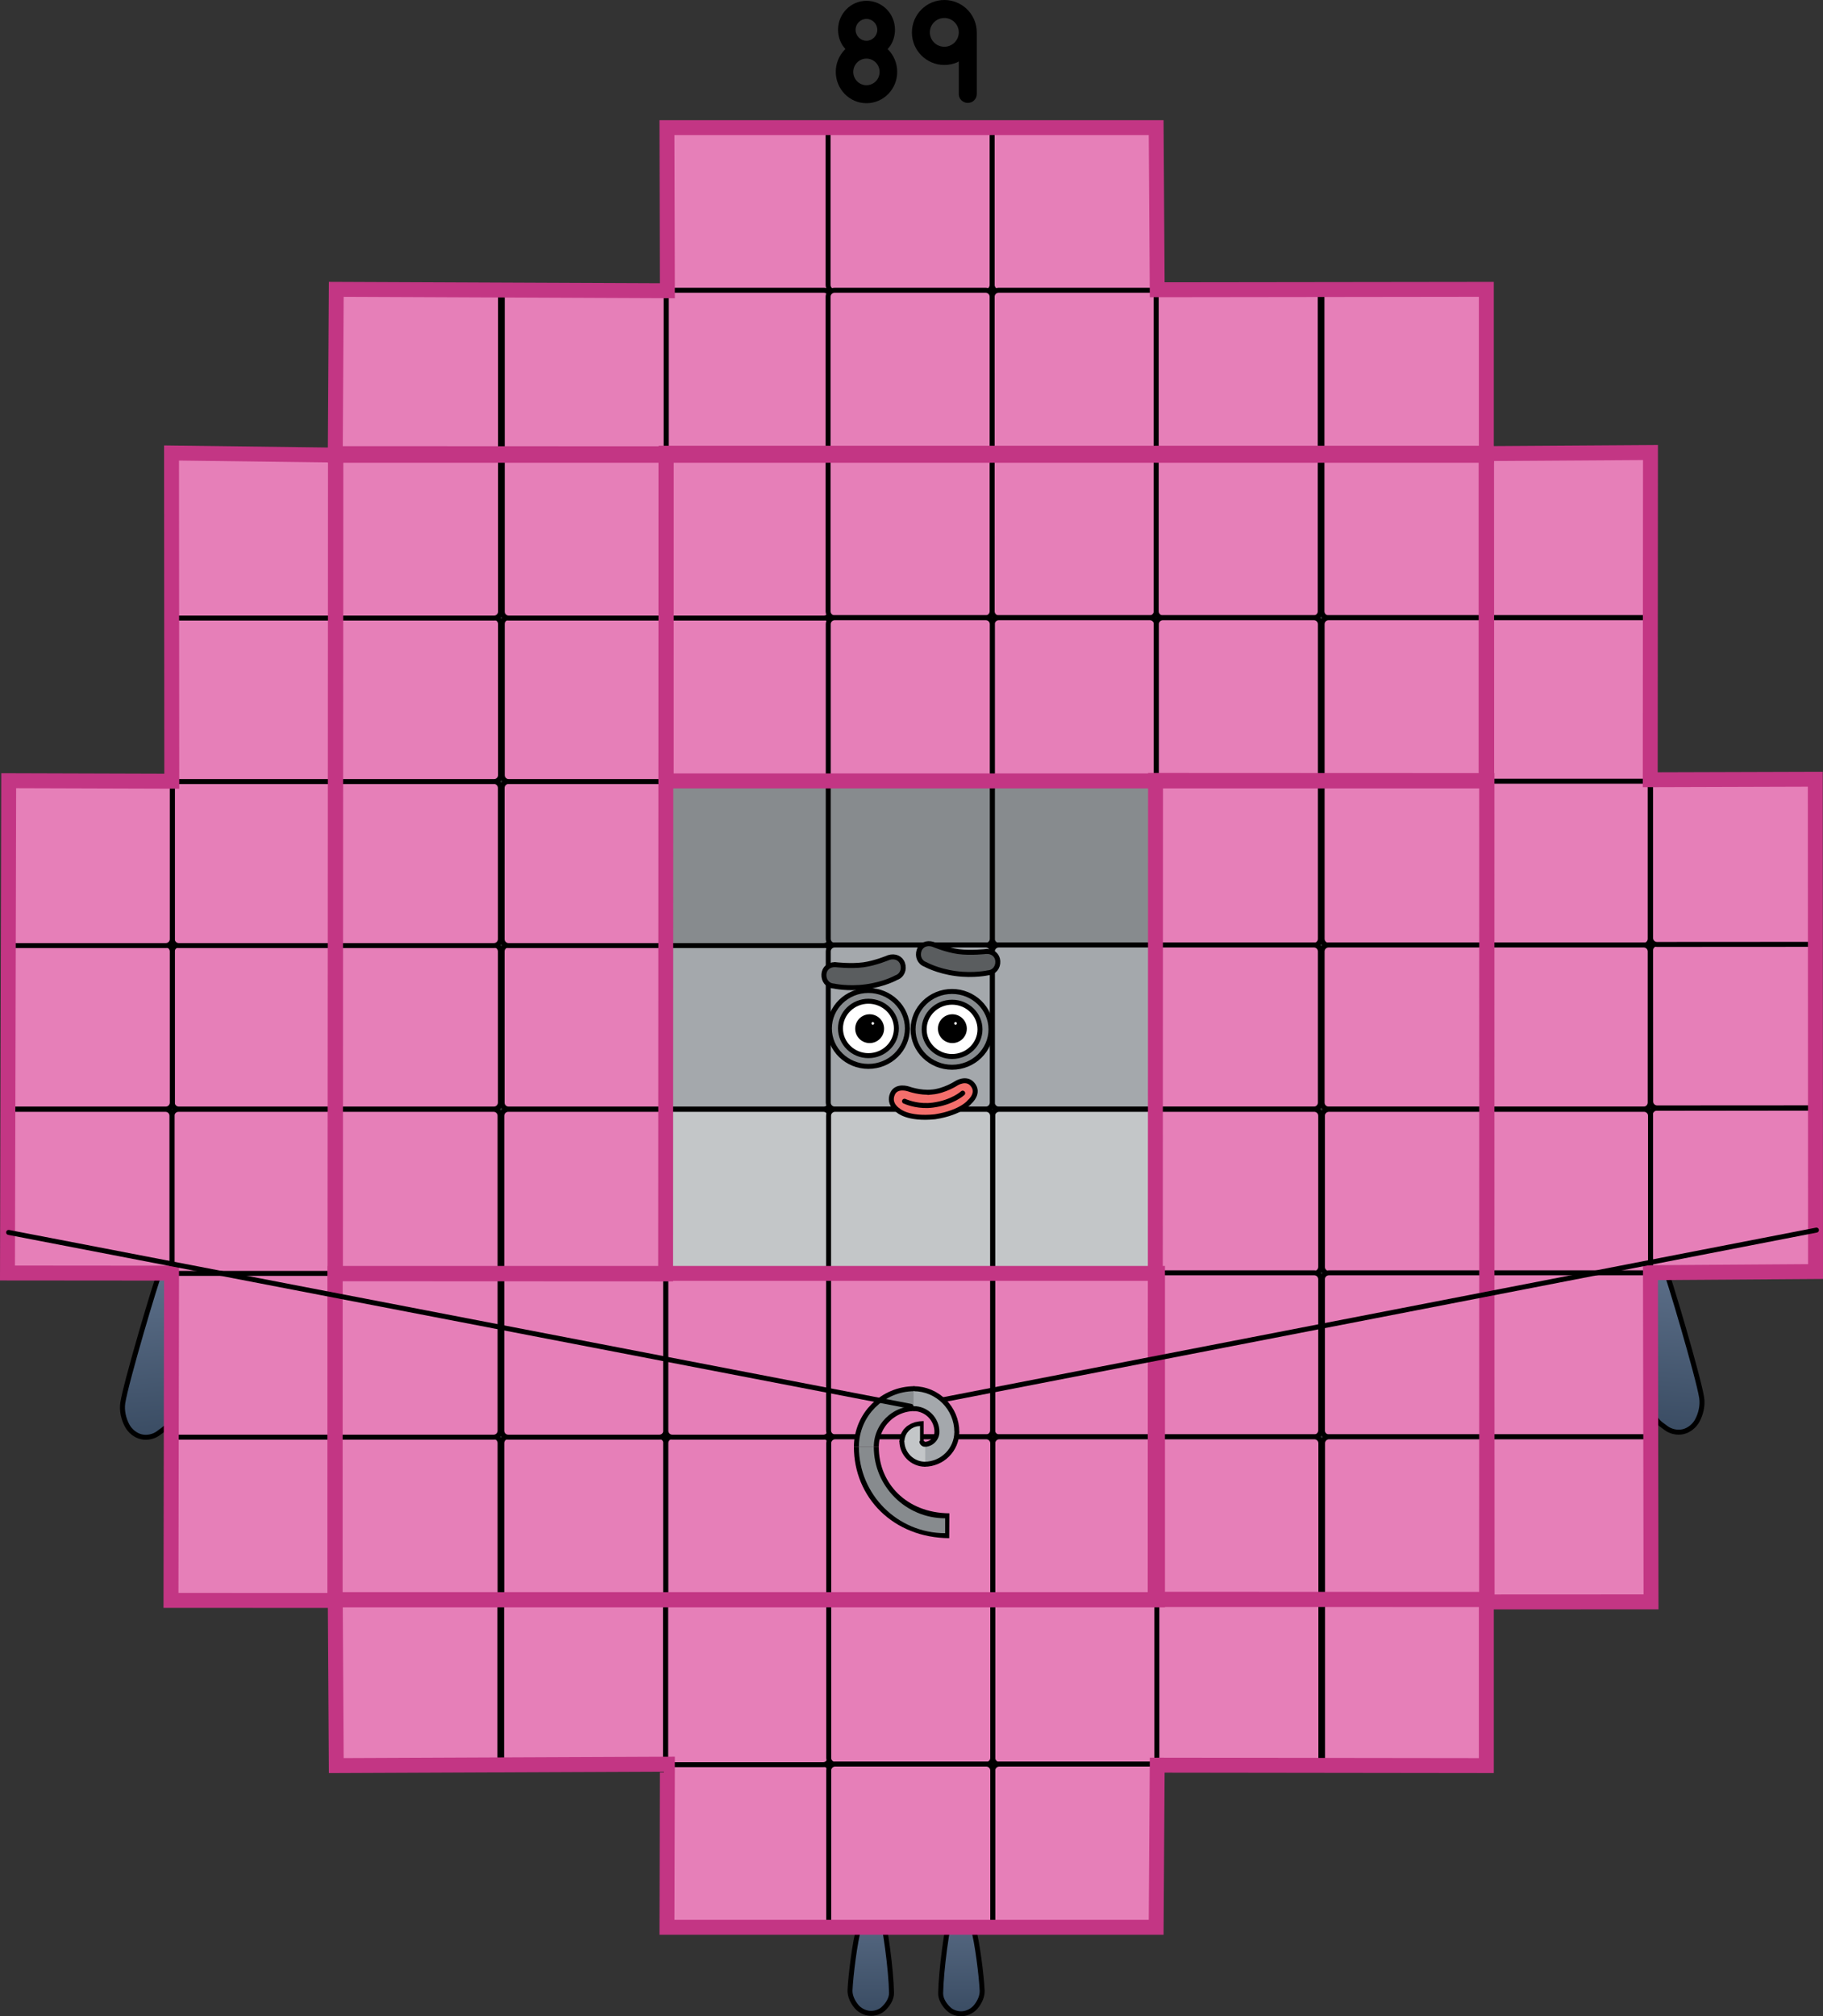
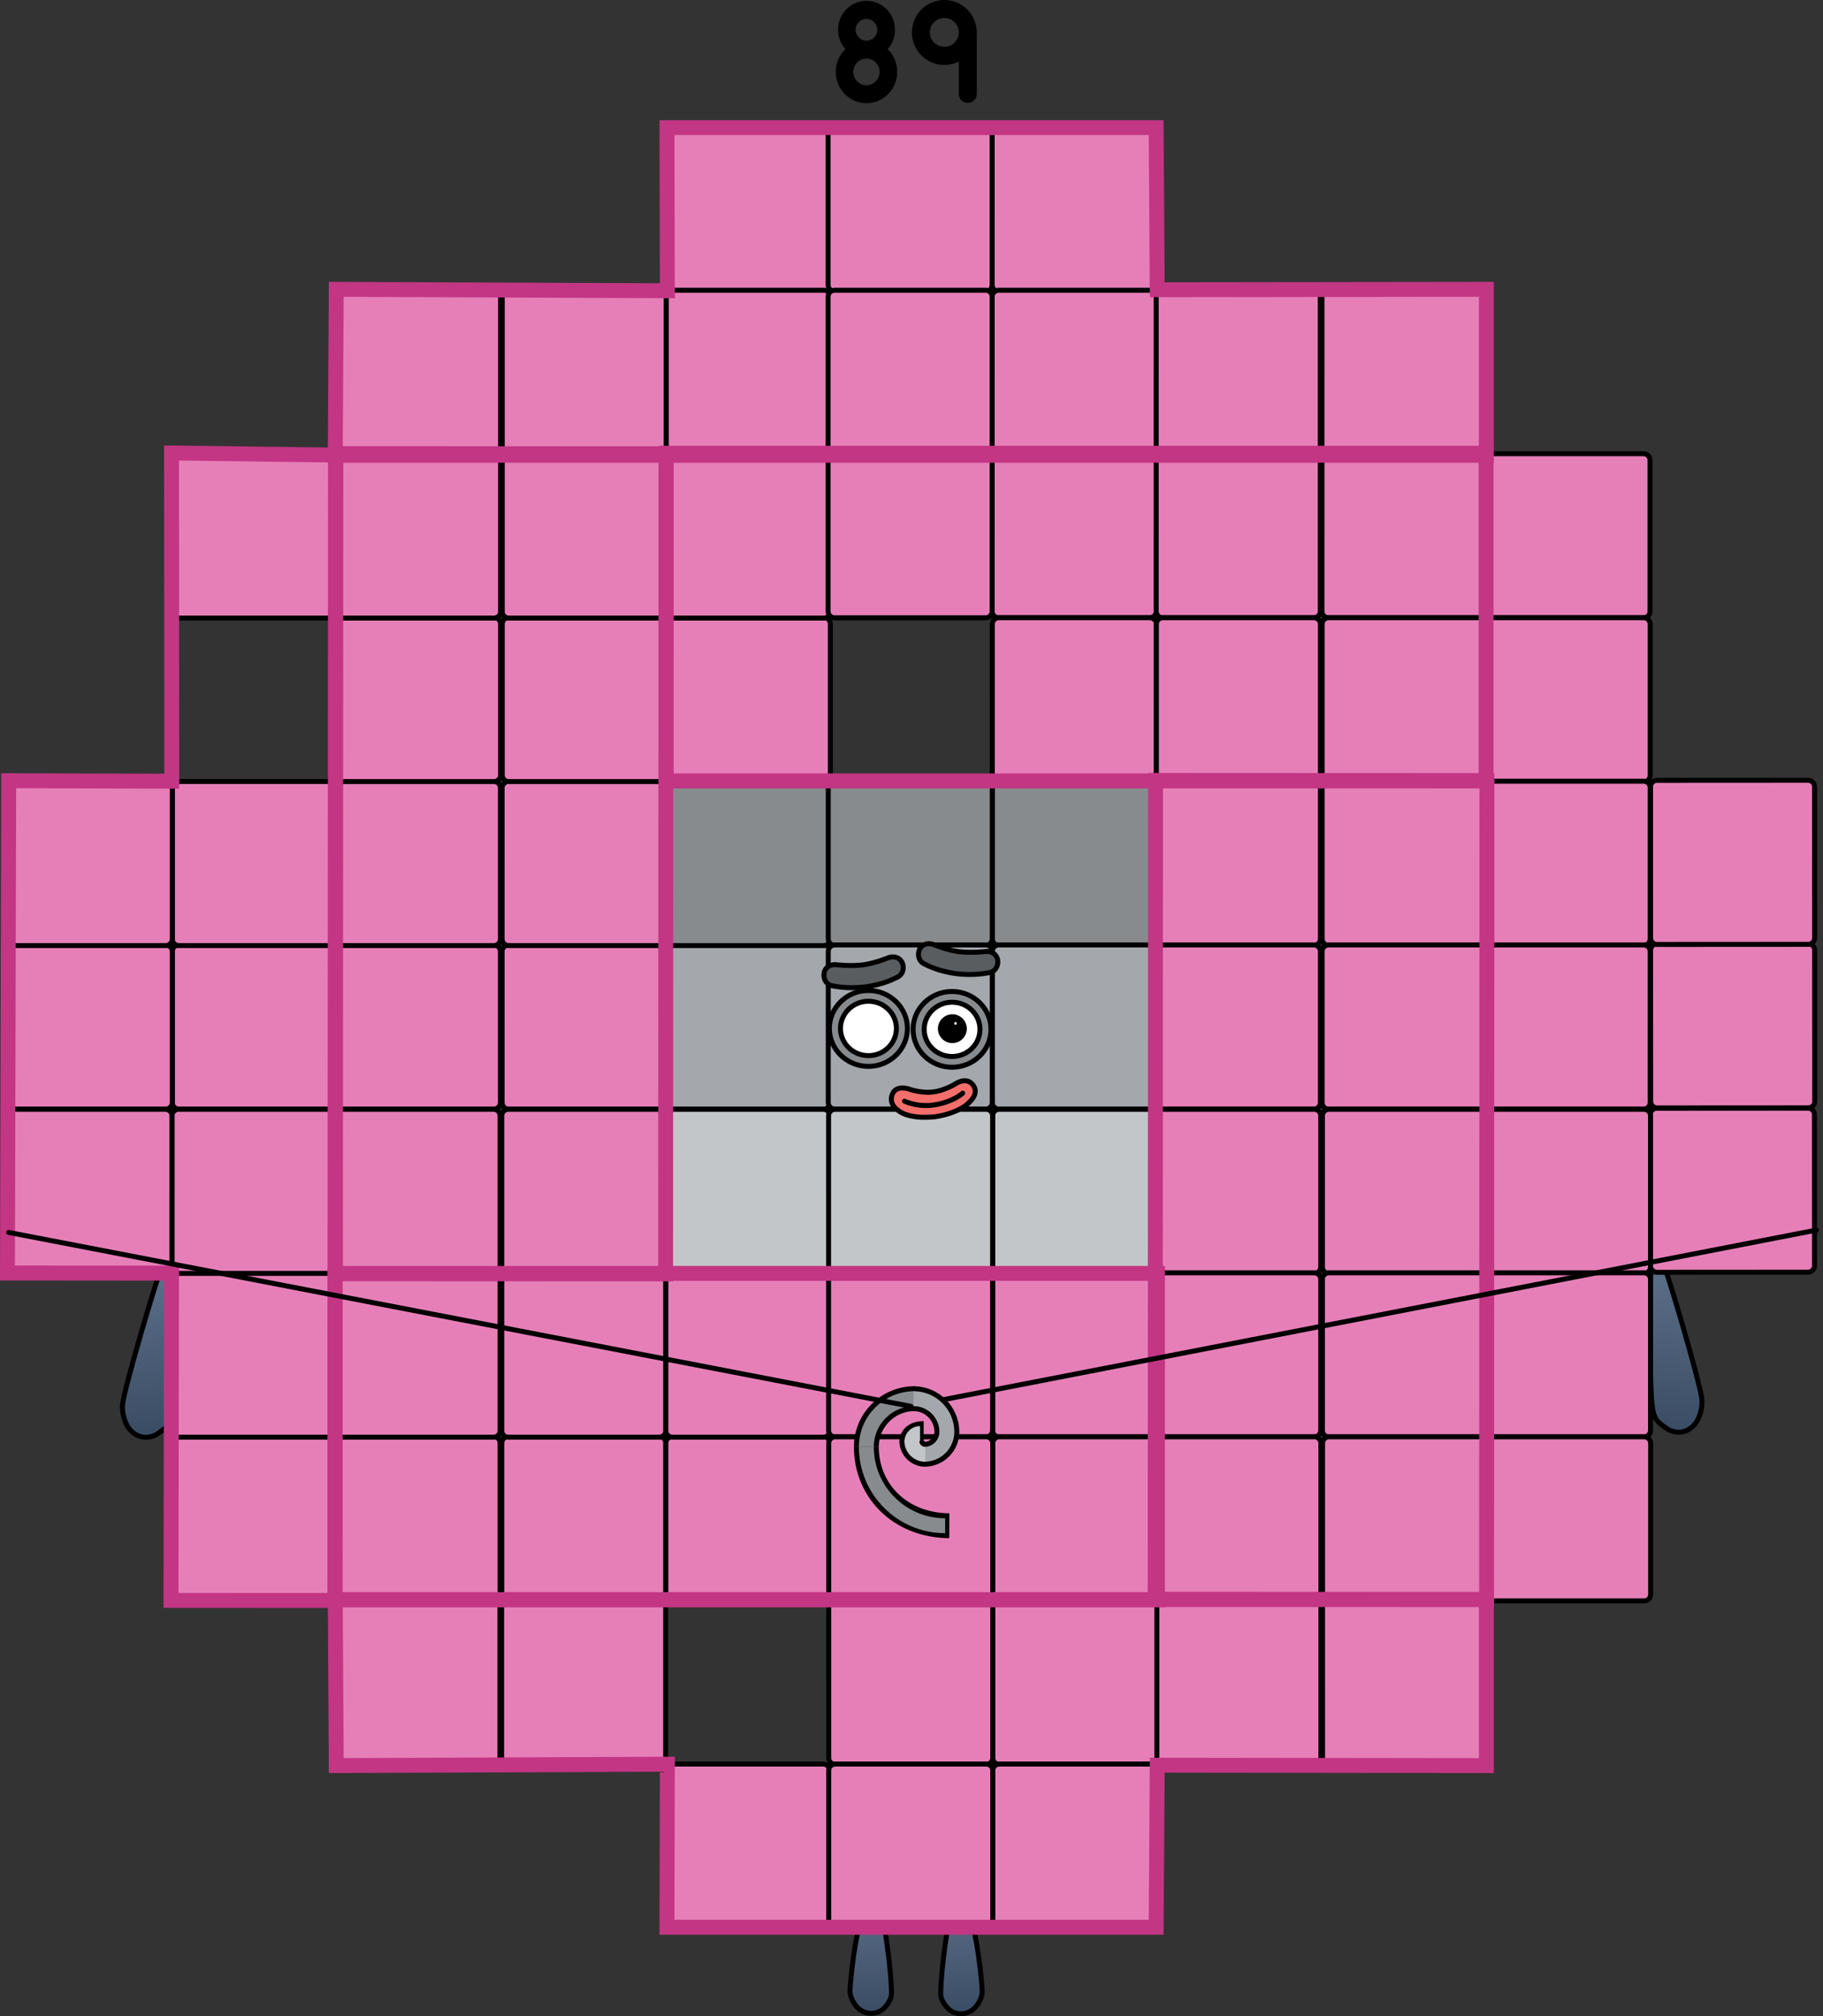
<svg xmlns="http://www.w3.org/2000/svg" version="1.1" width="366.679" height="405.441" viewBox="0,0,366.679,405.441">
  <rect x="0" y="0" width="366.679" height="405.441" fill="#333333" stroke="none" />
  <defs>
    <linearGradient x1="231.808" y1="358.362" x2="231.808" y2="382.151" gradientUnits="userSpaceOnUse" id="color-1">
      <stop offset="0" stop-color="#5d708a" />
      <stop offset="1" stop-color="#3a4c63" />
    </linearGradient>
    <linearGradient x1="250.041" y1="358.445" x2="250.041" y2="382.234" gradientUnits="userSpaceOnUse" id="color-2">
      <stop offset="0" stop-color="#5d708a" />
      <stop offset="1" stop-color="#3a4c63" />
    </linearGradient>
    <linearGradient x1="395.134" y1="231.526" x2="392.288" y2="265.122" gradientUnits="userSpaceOnUse" id="color-3">
      <stop offset="0" stop-color="#5d708a" />
      <stop offset="1" stop-color="#3a4c63" />
    </linearGradient>
    <linearGradient x1="85.162" y1="232.553" x2="88.007" y2="266.149" gradientUnits="userSpaceOnUse" id="color-4">
      <stop offset="0" stop-color="#5d708a" />
      <stop offset="1" stop-color="#3a4c63" />
    </linearGradient>
  </defs>
  <g transform="translate(-56.661,22.72)">
    <g data-paper-data="{&quot;isPaintingLayer&quot;:true}" stroke-linejoin="miter" stroke-miterlimit="10" stroke-dasharray="" stroke-dashoffset="0" style="mix-blend-mode: normal">
      <path d="M231.961,358.511c0.912,-0.557 1.314,0.553 1.615,1.719c1.206,4.667 2.31,13.14 2.407,17.776c0.023,1.228 -0.758,2.42 -1.697,3.272c-0.631,0.571 -1.688,0.95 -2.725,0.859c-1.037,-0.091 -2.013,-0.654 -2.589,-1.323c-0.8,-0.931 -1.368,-2.147 -1.34,-3.279c0.141,-3.045 0.976,-9.838 1.851,-12.817c0.573,-1.954 1.674,-5.717 2.477,-6.208z" data-paper-data="{&quot;origRot&quot;:0,&quot;index&quot;:null}" fill="url(#color-1)" fill-rule="nonzero" stroke="#000000" stroke-width="1" stroke-linecap="butt" />
      <path d="M249.888,358.593c0.804,0.491 1.904,4.254 2.477,6.208c0.874,2.978 1.71,9.772 1.851,12.817c0.029,1.131 -0.54,2.348 -1.34,3.279c-0.576,0.669 -1.552,1.232 -2.589,1.323c-1.037,0.091 -2.094,-0.288 -2.725,-0.859c-0.939,-0.852 -1.72,-2.044 -1.697,-3.272c0.098,-4.636 1.201,-13.11 2.407,-17.776c0.301,-1.167 0.704,-2.276 1.615,-1.719z" data-paper-data="{&quot;origRot&quot;:0,&quot;index&quot;:null}" fill="url(#color-2)" fill-rule="nonzero" stroke="#000000" stroke-width="1" stroke-linecap="butt" />
      <path d="M398.939,258.374c0.232,1.519 -0.156,3.253 -0.92,4.631c-0.55,0.99 -1.602,1.899 -2.826,2.178c-1.224,0.279 -2.569,-0.073 -3.445,-0.749c-1.304,-1.009 -2.337,-1.347 -2.718,-4.163c-0.674,-4.977 -0.338,-19.661 -0.351,-26.154c0.076,-2.824 1.961,-3.897 2.753,-2.125c0.792,1.772 6.857,22.187 7.507,26.383z" data-paper-data="{&quot;index&quot;:null}" fill="url(#color-3)" fill-rule="nonzero" stroke="#000000" stroke-width="1" stroke-linecap="butt" />
      <path d="M81.357,259.401c0.65,-4.196 6.715,-24.611 7.507,-26.383c0.792,-1.772 2.678,-0.699 2.753,2.125c-0.013,6.494 0.324,21.178 -0.351,26.154c-0.382,2.816 -1.414,3.154 -2.718,4.163c-0.876,0.676 -2.221,1.028 -3.445,0.749c-1.224,-0.279 -2.276,-1.187 -2.826,-2.178c-0.765,-1.378 -1.153,-3.112 -0.92,-4.631z" data-paper-data="{&quot;index&quot;:null}" fill="url(#color-4)" fill-rule="nonzero" stroke="#000000" stroke-width="1" stroke-linecap="butt" />
      <path d="M388.619,201.427c-0,-0.716 0.58,-1.297 1.296,-1.297l30.4,-0.018c0.716,-0 1.297,0.58 1.297,1.296l0.018,30.4c0,0.344 -0.136,0.674 -0.379,0.917c-0.243,0.243 -0.573,0.38 -0.916,0.38l-30.4,0.018c-0.716,0 -1.297,-0.58 -1.297,-1.296v0z" data-paper-data="{&quot;index&quot;:null}" fill="#e67fb8" fill-rule="evenodd" stroke="#000000" stroke-width="1" stroke-linecap="square" />
      <path d="M388.663,168.38c-0,-0.716 0.58,-1.297 1.296,-1.297l30.4,-0.018c0.716,-0 1.297,0.58 1.297,1.296l0.018,30.4c0,0.344 -0.136,0.674 -0.379,0.917c-0.243,0.243 -0.573,0.38 -0.916,0.38l-30.4,0.018c-0.716,0 -1.297,-0.58 -1.297,-1.296v0z" data-paper-data="{&quot;index&quot;:null}" fill="#e67fb8" fill-rule="evenodd" stroke="#000000" stroke-width="1" stroke-linecap="square" />
      <path d="M388.644,135.503c-0,-0.716 0.58,-1.297 1.296,-1.297l30.4,-0.018c0.716,-0 1.297,0.58 1.297,1.296l0.018,30.4c0,0.344 -0.136,0.674 -0.379,0.917c-0.243,0.243 -0.573,0.38 -0.916,0.38l-30.4,0.018c-0.716,0 -1.297,-0.58 -1.297,-1.296v0z" data-paper-data="{&quot;index&quot;:null}" fill="#e67fb8" fill-rule="evenodd" stroke="#000000" stroke-width="1" stroke-linecap="square" />
      <path d="M190.684,4.191c0,-0.716 0.58,-1.296 1.296,-1.296h30.4c0.716,0 1.296,0.58 1.296,1.296v30.4c0,0.344 -0.137,0.674 -0.38,0.917c-0.243,0.243 -0.573,0.38 -0.917,0.38h-30.4c-0.716,0 -1.296,-0.58 -1.296,-1.296v0z" data-paper-data="{&quot;origPos&quot;:null,&quot;index&quot;:null}" fill="#e67fb8" fill-rule="evenodd" stroke="#000000" stroke-width="1" stroke-linecap="square" />
      <path d="M256.225,4.191v0c0,-0.716 0.58,-1.296 1.296,-1.296h30.4c0.344,0 0.674,0.137 0.917,0.38c0.243,0.243 0.38,0.573 0.38,0.917v30.4c0,0.716 -0.58,1.296 -1.296,1.296h-30.4c-0.716,0 -1.296,-0.58 -1.296,-1.296z" data-paper-data="{&quot;origPos&quot;:null,&quot;index&quot;:null}" fill="#e67fb8" fill-rule="evenodd" stroke="#000000" stroke-width="1" stroke-linecap="square" />
      <path d="M223.225,4.191v0c0,-0.716 0.58,-1.296 1.296,-1.296h30.4c0.344,0 0.674,0.137 0.917,0.38c0.243,0.243 0.38,0.573 0.38,0.917v30.4c0,0.716 -0.58,1.296 -1.296,1.296h-30.4c-0.716,0 -1.296,-0.58 -1.296,-1.296z" data-paper-data="{&quot;origPos&quot;:null,&quot;index&quot;:null}" fill="#e67fb8" fill-rule="evenodd" stroke="#000000" stroke-width="1" stroke-linecap="square" />
      <path d="M91.256,267.461c0,-0.716 0.58,-1.296 1.296,-1.296h30.4c0.716,0 1.296,0.58 1.296,1.296v30.4c0,0.344 -0.137,0.674 -0.38,0.917c-0.243,0.243 -0.573,0.38 -0.917,0.38h-30.4c-0.716,0 -1.296,-0.58 -1.296,-1.296v0z" data-paper-data="{&quot;origPos&quot;:null,&quot;index&quot;:null}" fill="#e67fb8" fill-rule="evenodd" stroke="#000000" stroke-width="1" stroke-linecap="square" />
      <path d="M91.256,234.584c0,-0.716 0.58,-1.296 1.296,-1.296h30.4c0.716,0 1.296,0.58 1.296,1.296v30.4c0,0.344 -0.137,0.674 -0.38,0.917c-0.243,0.243 -0.573,0.38 -0.917,0.38h-30.4c-0.716,0 -1.296,-0.58 -1.296,-1.296v0z" data-paper-data="{&quot;origPos&quot;:null,&quot;index&quot;:null}" fill="#e67fb8" fill-rule="evenodd" stroke="#000000" stroke-width="1" stroke-linecap="square" />
      <path d="M91.256,201.652c0,-0.716 0.58,-1.296 1.296,-1.296h30.4c0.716,0 1.296,0.58 1.296,1.296v30.4c0,0.344 -0.137,0.674 -0.38,0.917c-0.243,0.243 -0.573,0.38 -0.917,0.38h-30.4c-0.716,0 -1.296,-0.58 -1.296,-1.296v0z" data-paper-data="{&quot;origPos&quot;:null,&quot;index&quot;:null}" fill="#e67fb8" fill-rule="evenodd" stroke="#000000" stroke-width="1" stroke-linecap="square" />
      <path d="M91.32,168.605c0,-0.716 0.58,-1.296 1.296,-1.296h30.4c0.716,0 1.296,0.58 1.296,1.296v30.4c0,0.344 -0.137,0.674 -0.38,0.917c-0.243,0.243 -0.573,0.38 -0.917,0.38h-30.4c-0.716,0 -1.296,-0.58 -1.296,-1.296v0z" data-paper-data="{&quot;origPos&quot;:null,&quot;index&quot;:null}" fill="#e67fb8" fill-rule="evenodd" stroke="#000000" stroke-width="1" stroke-linecap="square" />
      <path d="M91.32,135.728c0,-0.716 0.58,-1.296 1.296,-1.296h30.4c0.716,0 1.296,0.58 1.296,1.296v30.4c0,0.344 -0.137,0.674 -0.38,0.917c-0.243,0.243 -0.573,0.38 -0.917,0.38h-30.4c-0.716,0 -1.296,-0.58 -1.296,-1.296v0z" data-paper-data="{&quot;origPos&quot;:null,&quot;index&quot;:null}" fill="#e67fb8" fill-rule="evenodd" stroke="#000000" stroke-width="1" stroke-linecap="square" />
-       <path d="M91.35,102.75c0,-0.716 0.58,-1.296 1.296,-1.296h30.4c0.716,0 1.296,0.58 1.296,1.296v30.4c0,0.344 -0.137,0.674 -0.38,0.917c-0.243,0.243 -0.573,0.38 -0.917,0.38h-30.4c-0.716,0 -1.296,-0.58 -1.296,-1.296v0z" data-paper-data="{&quot;origPos&quot;:null,&quot;index&quot;:null}" fill="#e67fb8" fill-rule="evenodd" stroke="#000000" stroke-width="1" stroke-linecap="square" />
      <path d="M91.35,69.873c0,-0.716 0.58,-1.296 1.296,-1.296h30.4c0.716,0 1.296,0.58 1.296,1.296v30.4c0,0.344 -0.137,0.674 -0.38,0.917c-0.243,0.243 -0.573,0.38 -0.917,0.38h-30.4c-0.716,0 -1.296,-0.58 -1.296,-1.296v0z" data-paper-data="{&quot;origPos&quot;:null,&quot;index&quot;:null}" fill="#e67fb8" fill-rule="evenodd" stroke="#000000" stroke-width="1" stroke-linecap="square" />
      <path d="M58.256,201.652c0,-0.716 0.58,-1.296 1.296,-1.296h30.4c0.716,0 1.296,0.58 1.296,1.296v30.4c0,0.344 -0.137,0.674 -0.38,0.917c-0.243,0.243 -0.573,0.38 -0.917,0.38h-30.4c-0.716,0 -1.296,-0.58 -1.296,-1.296v0z" data-paper-data="{&quot;origPos&quot;:null,&quot;index&quot;:null}" fill="#e67fb8" fill-rule="evenodd" stroke="#000000" stroke-width="1" stroke-linecap="square" />
      <path d="M58.32,168.605c0,-0.716 0.58,-1.296 1.296,-1.296h30.4c0.716,0 1.296,0.58 1.296,1.296v30.4c0,0.344 -0.137,0.674 -0.38,0.917c-0.243,0.243 -0.573,0.38 -0.917,0.38h-30.4c-0.716,0 -1.296,-0.58 -1.296,-1.296v0z" data-paper-data="{&quot;origPos&quot;:null,&quot;index&quot;:null}" fill="#e67fb8" fill-rule="evenodd" stroke="#000000" stroke-width="1" stroke-linecap="square" />
      <path d="M58.32,135.728c0,-0.716 0.58,-1.296 1.296,-1.296h30.4c0.716,0 1.296,0.58 1.296,1.296v30.4c0,0.344 -0.137,0.674 -0.38,0.917c-0.243,0.243 -0.573,0.38 -0.917,0.38h-30.4c-0.716,0 -1.296,-0.58 -1.296,-1.296v0z" data-paper-data="{&quot;origPos&quot;:null,&quot;index&quot;:null}" fill="#e67fb8" fill-rule="evenodd" stroke="#000000" stroke-width="1" stroke-linecap="square" />
      <path d="M124.225,300.439c0,-0.716 0.58,-1.296 1.296,-1.296h30.4c0.716,0 1.296,0.58 1.296,1.296v30.4c0,0.344 -0.137,0.674 -0.38,0.917c-0.243,0.243 -0.573,0.38 -0.917,0.38h-30.4c-0.716,0 -1.296,-0.58 -1.296,-1.296v0z" data-paper-data="{&quot;origPos&quot;:null,&quot;index&quot;:null}" fill="#e67fb8" fill-rule="evenodd" stroke="#000000" stroke-width="1" stroke-linecap="square" />
      <path d="M124.256,267.461c0,-0.716 0.58,-1.296 1.296,-1.296h30.4c0.716,0 1.296,0.58 1.296,1.296v30.4c0,0.344 -0.137,0.674 -0.38,0.917c-0.243,0.243 -0.573,0.38 -0.917,0.38h-30.4c-0.716,0 -1.296,-0.58 -1.296,-1.296v0z" data-paper-data="{&quot;origPos&quot;:null,&quot;index&quot;:null}" fill="#e67fb8" fill-rule="evenodd" stroke="#000000" stroke-width="1" stroke-linecap="square" />
      <path d="M124.256,234.584c0,-0.716 0.58,-1.296 1.296,-1.296h30.4c0.716,0 1.296,0.58 1.296,1.296v30.4c0,0.344 -0.137,0.674 -0.38,0.917c-0.243,0.243 -0.573,0.38 -0.917,0.38h-30.4c-0.716,0 -1.296,-0.58 -1.296,-1.296v0z" data-paper-data="{&quot;origPos&quot;:null,&quot;index&quot;:null}" fill="#e67fb8" fill-rule="evenodd" stroke="#000000" stroke-width="1" stroke-linecap="square" />
      <path d="M124.256,201.652c0,-0.716 0.58,-1.296 1.296,-1.296h30.4c0.716,0 1.296,0.58 1.296,1.296v30.4c0,0.344 -0.137,0.674 -0.38,0.917c-0.243,0.243 -0.573,0.38 -0.917,0.38h-30.4c-0.716,0 -1.296,-0.58 -1.296,-1.296v0z" data-paper-data="{&quot;origPos&quot;:null,&quot;index&quot;:null}" fill="#e67fb8" fill-rule="evenodd" stroke="#000000" stroke-width="1" stroke-linecap="square" />
      <path d="M124.32,168.605c0,-0.716 0.58,-1.296 1.296,-1.296h30.4c0.716,0 1.296,0.58 1.296,1.296v30.4c0,0.344 -0.137,0.674 -0.38,0.917c-0.243,0.243 -0.573,0.38 -0.917,0.38h-30.4c-0.716,0 -1.296,-0.58 -1.296,-1.296v0z" data-paper-data="{&quot;origPos&quot;:null,&quot;index&quot;:null}" fill="#e67fb8" fill-rule="evenodd" stroke="#000000" stroke-width="1" stroke-linecap="square" />
      <path d="M124.32,135.728c0,-0.716 0.58,-1.296 1.296,-1.296h30.4c0.716,0 1.296,0.58 1.296,1.296v30.4c0,0.344 -0.137,0.674 -0.38,0.917c-0.243,0.243 -0.573,0.38 -0.917,0.38h-30.4c-0.716,0 -1.296,-0.58 -1.296,-1.296v0z" data-paper-data="{&quot;origPos&quot;:null,&quot;index&quot;:null}" fill="#e67fb8" fill-rule="evenodd" stroke="#000000" stroke-width="1" stroke-linecap="square" />
      <path d="M124.35,102.75c0,-0.716 0.58,-1.296 1.296,-1.296h30.4c0.716,0 1.296,0.58 1.296,1.296v30.4c0,0.344 -0.137,0.674 -0.38,0.917c-0.243,0.243 -0.573,0.38 -0.917,0.38h-30.4c-0.716,0 -1.296,-0.58 -1.296,-1.296v0z" data-paper-data="{&quot;origPos&quot;:null,&quot;index&quot;:null}" fill="#e67fb8" fill-rule="evenodd" stroke="#000000" stroke-width="1" stroke-linecap="square" />
      <path d="M124.35,69.873c0,-0.716 0.58,-1.296 1.296,-1.296h30.4c0.716,0 1.296,0.58 1.296,1.296v30.4c0,0.344 -0.137,0.674 -0.38,0.917c-0.243,0.243 -0.573,0.38 -0.917,0.38h-30.4c-0.716,0 -1.296,-0.58 -1.296,-1.296v0z" data-paper-data="{&quot;origPos&quot;:null,&quot;index&quot;:null}" fill="#e67fb8" fill-rule="evenodd" stroke="#000000" stroke-width="1" stroke-linecap="square" />
      <path d="M124.35,36.941c0,-0.716 0.58,-1.296 1.296,-1.296h30.4c0.716,0 1.296,0.58 1.296,1.296v30.4c0,0.344 -0.137,0.674 -0.38,0.917c-0.243,0.243 -0.573,0.38 -0.917,0.38h-30.4c-0.716,0 -1.296,-0.58 -1.296,-1.296v0z" data-paper-data="{&quot;origPos&quot;:null,&quot;index&quot;:null}" fill="#e67fb8" fill-rule="evenodd" stroke="#000000" stroke-width="1" stroke-linecap="square" />
      <path d="M157.559,300.439c0,-0.716 0.58,-1.296 1.296,-1.296h30.4c0.716,0 1.296,0.58 1.296,1.296v30.4c0,0.344 -0.137,0.674 -0.38,0.917c-0.243,0.243 -0.573,0.38 -0.917,0.38h-30.4c-0.716,0 -1.296,-0.58 -1.296,-1.296v0z" data-paper-data="{&quot;origPos&quot;:null,&quot;index&quot;:null}" fill="#e67fb8" fill-rule="evenodd" stroke="#000000" stroke-width="1" stroke-linecap="square" />
      <path d="M157.589,267.461c0,-0.716 0.58,-1.296 1.296,-1.296h30.4c0.716,0 1.296,0.58 1.296,1.296v30.4c0,0.344 -0.137,0.674 -0.38,0.917c-0.243,0.243 -0.573,0.38 -0.917,0.38h-30.4c-0.716,0 -1.296,-0.58 -1.296,-1.296v0z" data-paper-data="{&quot;origPos&quot;:null,&quot;index&quot;:null}" fill="#e67fb8" fill-rule="evenodd" stroke="#000000" stroke-width="1" stroke-linecap="square" />
      <path d="M157.589,234.584c0,-0.716 0.58,-1.296 1.296,-1.296h30.4c0.716,0 1.296,0.58 1.296,1.296v30.4c0,0.344 -0.137,0.674 -0.38,0.917c-0.243,0.243 -0.573,0.38 -0.917,0.38h-30.4c-0.716,0 -1.296,-0.58 -1.296,-1.296v0z" data-paper-data="{&quot;origPos&quot;:null,&quot;index&quot;:null}" fill="#e67fb8" fill-rule="evenodd" stroke="#000000" stroke-width="1" stroke-linecap="square" />
      <path d="M157.589,201.652c0,-0.716 0.58,-1.296 1.296,-1.296h30.4c0.716,0 1.296,0.58 1.296,1.296v30.4c0,0.344 -0.137,0.674 -0.38,0.917c-0.243,0.243 -0.573,0.38 -0.917,0.38h-30.4c-0.716,0 -1.296,-0.58 -1.296,-1.296v0z" data-paper-data="{&quot;origPos&quot;:null,&quot;index&quot;:null}" fill="#e67fb8" fill-rule="evenodd" stroke="#000000" stroke-width="1" stroke-linecap="square" />
      <path d="M157.653,168.605c0,-0.716 0.58,-1.296 1.296,-1.296h30.4c0.716,0 1.296,0.58 1.296,1.296v30.4c0,0.344 -0.137,0.674 -0.38,0.917c-0.243,0.243 -0.573,0.38 -0.917,0.38h-30.4c-0.716,0 -1.296,-0.58 -1.296,-1.296v0z" data-paper-data="{&quot;origPos&quot;:null,&quot;index&quot;:null}" fill="#e67fb8" fill-rule="evenodd" stroke="#000000" stroke-width="1" stroke-linecap="square" />
      <path d="M157.653,135.728c0,-0.716 0.58,-1.296 1.296,-1.296h30.4c0.716,0 1.296,0.58 1.296,1.296v30.4c0,0.344 -0.137,0.674 -0.38,0.917c-0.243,0.243 -0.573,0.38 -0.917,0.38h-30.4c-0.716,0 -1.296,-0.58 -1.296,-1.296v0z" data-paper-data="{&quot;origPos&quot;:null,&quot;index&quot;:null}" fill="#e67fb8" fill-rule="evenodd" stroke="#000000" stroke-width="1" stroke-linecap="square" />
      <path d="M157.684,102.75c0,-0.716 0.58,-1.296 1.296,-1.296h30.4c0.716,0 1.296,0.58 1.296,1.296v30.4c0,0.344 -0.137,0.674 -0.38,0.917c-0.243,0.243 -0.573,0.38 -0.917,0.38h-30.4c-0.716,0 -1.296,-0.58 -1.296,-1.296v0z" data-paper-data="{&quot;origPos&quot;:null,&quot;index&quot;:null}" fill="#e67fb8" fill-rule="evenodd" stroke="#000000" stroke-width="1" stroke-linecap="square" />
      <path d="M157.684,69.873c0,-0.716 0.58,-1.296 1.296,-1.296h30.4c0.716,0 1.296,0.58 1.296,1.296v30.4c0,0.344 -0.137,0.674 -0.38,0.917c-0.243,0.243 -0.573,0.38 -0.917,0.38h-30.4c-0.716,0 -1.296,-0.58 -1.296,-1.296v0z" data-paper-data="{&quot;origPos&quot;:null,&quot;index&quot;:null}" fill="#e67fb8" fill-rule="evenodd" stroke="#000000" stroke-width="1" stroke-linecap="square" />
      <path d="M157.684,36.941c0,-0.716 0.58,-1.296 1.296,-1.296h30.4c0.716,0 1.296,0.58 1.296,1.296v30.4c0,0.344 -0.137,0.674 -0.38,0.917c-0.243,0.243 -0.573,0.38 -0.917,0.38h-30.4c-0.716,0 -1.296,-0.58 -1.296,-1.296v0z" data-paper-data="{&quot;origPos&quot;:null,&quot;index&quot;:null}" fill="#e67fb8" fill-rule="evenodd" stroke="#000000" stroke-width="1" stroke-linecap="square" />
      <path d="M190.559,333.316c0,-0.716 0.58,-1.296 1.296,-1.296h30.4c0.716,0 1.296,0.58 1.296,1.296v30.4c0,0.344 -0.137,0.674 -0.38,0.917c-0.243,0.243 -0.573,0.38 -0.917,0.38h-30.4c-0.716,0 -1.296,-0.58 -1.296,-1.296v0z" data-paper-data="{&quot;origPos&quot;:null,&quot;index&quot;:null}" fill="#e67fb8" fill-rule="evenodd" stroke="#000000" stroke-width="1" stroke-linecap="square" />
-       <path d="M190.559,300.439c0,-0.716 0.58,-1.296 1.296,-1.296h30.4c0.716,0 1.296,0.58 1.296,1.296v30.4c0,0.344 -0.137,0.674 -0.38,0.917c-0.243,0.243 -0.573,0.38 -0.917,0.38h-30.4c-0.716,0 -1.296,-0.58 -1.296,-1.296v0z" data-paper-data="{&quot;origPos&quot;:null,&quot;index&quot;:null}" fill="#e67fb8" fill-rule="evenodd" stroke="#000000" stroke-width="1" stroke-linecap="square" />
      <path d="M190.589,267.461c0,-0.716 0.58,-1.296 1.296,-1.296h30.4c0.716,0 1.296,0.58 1.296,1.296v30.4c0,0.344 -0.137,0.674 -0.38,0.917c-0.243,0.243 -0.573,0.38 -0.917,0.38h-30.4c-0.716,0 -1.296,-0.58 -1.296,-1.296v0z" data-paper-data="{&quot;origPos&quot;:null,&quot;index&quot;:null}" fill="#e67fb8" fill-rule="evenodd" stroke="#000000" stroke-width="1" stroke-linecap="square" />
      <path d="M190.589,234.584c0,-0.716 0.58,-1.296 1.296,-1.296h30.4c0.716,0 1.296,0.58 1.296,1.296v30.4c0,0.344 -0.137,0.674 -0.38,0.917c-0.243,0.243 -0.573,0.38 -0.917,0.38h-30.4c-0.716,0 -1.296,-0.58 -1.296,-1.296v0z" data-paper-data="{&quot;origPos&quot;:null,&quot;index&quot;:null}" fill="#e67fb8" fill-rule="evenodd" stroke="#000000" stroke-width="1" stroke-linecap="square" />
      <path d="M190.589,201.652c0,-0.716 0.58,-1.296 1.296,-1.296h30.4c0.716,0 1.296,0.58 1.296,1.296v30.4c0,0.344 -0.137,0.674 -0.38,0.917c-0.243,0.243 -0.573,0.38 -0.917,0.38h-30.4c-0.716,0 -1.296,-0.58 -1.296,-1.296v0z" data-paper-data="{&quot;origPos&quot;:null,&quot;index&quot;:null}" fill="#c3c6c8" fill-rule="evenodd" stroke="#000000" stroke-width="1" stroke-linecap="square" />
      <path d="M190.653,168.605c0,-0.716 0.58,-1.296 1.296,-1.296h30.4c0.716,0 1.296,0.58 1.296,1.296v30.4c0,0.344 -0.137,0.674 -0.38,0.917c-0.243,0.243 -0.573,0.38 -0.917,0.38h-30.4c-0.716,0 -1.296,-0.58 -1.296,-1.296v0z" data-paper-data="{&quot;origPos&quot;:null,&quot;index&quot;:null}" fill="#a4a8ac" fill-rule="evenodd" stroke="#000000" stroke-width="1" stroke-linecap="square" />
      <path d="M190.653,135.728c0,-0.716 0.58,-1.296 1.296,-1.296h30.4c0.716,0 1.296,0.58 1.296,1.296v30.4c0,0.344 -0.137,0.674 -0.38,0.917c-0.243,0.243 -0.573,0.38 -0.917,0.38h-30.4c-0.716,0 -1.296,-0.58 -1.296,-1.296v0z" data-paper-data="{&quot;origPos&quot;:null,&quot;index&quot;:null}" fill="#878b8e" fill-rule="evenodd" stroke="#000000" stroke-width="1" stroke-linecap="square" />
      <path d="M190.684,102.75c0,-0.716 0.58,-1.296 1.296,-1.296h30.4c0.716,0 1.296,0.58 1.296,1.296v30.4c0,0.344 -0.137,0.674 -0.38,0.917c-0.243,0.243 -0.573,0.38 -0.917,0.38h-30.4c-0.716,0 -1.296,-0.58 -1.296,-1.296v0z" data-paper-data="{&quot;origPos&quot;:null,&quot;index&quot;:null}" fill="#e67fb8" fill-rule="evenodd" stroke="#000000" stroke-width="1" stroke-linecap="square" />
      <path d="M190.684,69.873c0,-0.716 0.58,-1.296 1.296,-1.296h30.4c0.716,0 1.296,0.58 1.296,1.296v30.4c0,0.344 -0.137,0.674 -0.38,0.917c-0.243,0.243 -0.573,0.38 -0.917,0.38h-30.4c-0.716,0 -1.296,-0.58 -1.296,-1.296v0z" data-paper-data="{&quot;origPos&quot;:null,&quot;index&quot;:null}" fill="#e67fb8" fill-rule="evenodd" stroke="#000000" stroke-width="1" stroke-linecap="square" />
      <path d="M190.684,36.941c0,-0.716 0.58,-1.296 1.296,-1.296h30.4c0.716,0 1.296,0.58 1.296,1.296v30.4c0,0.344 -0.137,0.674 -0.38,0.917c-0.243,0.243 -0.573,0.38 -0.917,0.38h-30.4c-0.716,0 -1.296,-0.58 -1.296,-1.296v0z" data-paper-data="{&quot;origPos&quot;:null,&quot;index&quot;:null}" fill="#e67fb8" fill-rule="evenodd" stroke="#000000" stroke-width="1" stroke-linecap="square" />
      <path d="M256.225,36.941v0c0,-0.716 0.58,-1.296 1.296,-1.296h30.4c0.344,0 0.674,0.137 0.917,0.38c0.243,0.243 0.38,0.573 0.38,0.917v30.4c0,0.716 -0.58,1.296 -1.296,1.296h-30.4c-0.716,0 -1.296,-0.58 -1.296,-1.296z" data-paper-data="{&quot;origPos&quot;:null,&quot;index&quot;:null}" fill="#e67fb8" fill-rule="evenodd" stroke="#000000" stroke-width="1" stroke-linecap="square" />
      <path d="M256.225,69.818v0c0,-0.716 0.58,-1.296 1.296,-1.296h30.4c0.344,0 0.674,0.137 0.917,0.38c0.243,0.243 0.38,0.573 0.38,0.917v30.4c0,0.716 -0.58,1.296 -1.296,1.296h-30.4c-0.716,0 -1.296,-0.58 -1.296,-1.296z" data-paper-data="{&quot;origPos&quot;:null,&quot;index&quot;:null}" fill="#e67fb8" fill-rule="evenodd" stroke="#000000" stroke-width="1" stroke-linecap="square" />
      <path d="M256.256,102.796v0c0,-0.716 0.58,-1.296 1.296,-1.296h30.4c0.344,0 0.674,0.137 0.917,0.38c0.243,0.243 0.38,0.573 0.38,0.917v30.4c0,0.716 -0.58,1.296 -1.296,1.296h-30.4c-0.716,0 -1.296,-0.58 -1.296,-1.296z" data-paper-data="{&quot;origPos&quot;:null,&quot;index&quot;:null}" fill="#e67fb8" fill-rule="evenodd" stroke="#000000" stroke-width="1" stroke-linecap="square" />
      <path d="M256.256,135.673v0c0,-0.716 0.58,-1.296 1.296,-1.296h30.4c0.344,0 0.674,0.137 0.917,0.38c0.243,0.243 0.38,0.573 0.38,0.917v30.4c0,0.716 -0.58,1.296 -1.296,1.296h-30.4c-0.716,0 -1.296,-0.58 -1.296,-1.296z" data-paper-data="{&quot;origPos&quot;:null,&quot;index&quot;:null}" fill="#878b8e" fill-rule="evenodd" stroke="#000000" stroke-width="1" stroke-linecap="square" />
      <path d="M256.256,168.605v0c0,-0.716 0.58,-1.296 1.296,-1.296h30.4c0.344,0 0.674,0.137 0.917,0.38c0.243,0.243 0.38,0.573 0.38,0.917v30.4c0,0.716 -0.58,1.296 -1.296,1.296h-30.4c-0.716,0 -1.296,-0.58 -1.296,-1.296z" data-paper-data="{&quot;origPos&quot;:null,&quot;index&quot;:null}" fill="#a4a8ac" fill-rule="evenodd" stroke="#000000" stroke-width="1" stroke-linecap="square" />
      <path d="M256.32,201.652v0c0,-0.716 0.58,-1.296 1.296,-1.296h30.4c0.344,0 0.674,0.137 0.917,0.38c0.243,0.243 0.38,0.573 0.38,0.917v30.4c0,0.716 -0.58,1.296 -1.296,1.296h-30.4c-0.716,0 -1.296,-0.58 -1.296,-1.296z" data-paper-data="{&quot;origPos&quot;:null,&quot;index&quot;:null}" fill="#c3c6c8" fill-rule="evenodd" stroke="#000000" stroke-width="1" stroke-linecap="square" />
      <path d="M256.32,234.529v0c0,-0.716 0.58,-1.296 1.296,-1.296h30.4c0.344,0 0.674,0.137 0.917,0.38c0.243,0.243 0.38,0.573 0.38,0.917v30.4c0,0.716 -0.58,1.296 -1.296,1.296h-30.4c-0.716,0 -1.296,-0.58 -1.296,-1.296z" data-paper-data="{&quot;origPos&quot;:null,&quot;index&quot;:null}" fill="#e67fb8" fill-rule="evenodd" stroke="#000000" stroke-width="1" stroke-linecap="square" />
      <path d="M256.35,267.507v0c0,-0.716 0.58,-1.296 1.296,-1.296h30.4c0.344,0 0.674,0.137 0.917,0.38c0.243,0.243 0.38,0.573 0.38,0.917v30.4c0,0.716 -0.58,1.296 -1.296,1.296h-30.4c-0.716,0 -1.296,-0.58 -1.296,-1.296z" data-paper-data="{&quot;index&quot;:null}" fill="#e67fb8" fill-rule="evenodd" stroke="#000000" stroke-width="1" stroke-linecap="square" />
      <path d="M256.35,300.384v0c0,-0.716 0.58,-1.296 1.296,-1.296h30.4c0.344,0 0.674,0.137 0.917,0.38c0.243,0.243 0.38,0.573 0.38,0.917v30.4c0,0.716 -0.58,1.296 -1.296,1.296h-30.4c-0.716,0 -1.296,-0.58 -1.296,-1.296z" data-paper-data="{&quot;origPos&quot;:null,&quot;index&quot;:null}" fill="#e67fb8" fill-rule="evenodd" stroke="#000000" stroke-width="1" stroke-linecap="square" />
      <path d="M256.35,333.316v0c0,-0.716 0.58,-1.296 1.296,-1.296h30.4c0.344,0 0.674,0.137 0.917,0.38c0.243,0.243 0.38,0.573 0.38,0.917v30.4c0,0.716 -0.58,1.296 -1.296,1.296h-30.4c-0.716,0 -1.296,-0.58 -1.296,-1.296z" data-paper-data="{&quot;origPos&quot;:null,&quot;index&quot;:null}" fill="#e67fb8" fill-rule="evenodd" stroke="#000000" stroke-width="1" stroke-linecap="square" />
      <path d="M223.225,36.941v0c0,-0.716 0.58,-1.296 1.296,-1.296h30.4c0.344,0 0.674,0.137 0.917,0.38c0.243,0.243 0.38,0.573 0.38,0.917v30.4c0,0.716 -0.58,1.296 -1.296,1.296h-30.4c-0.716,0 -1.296,-0.58 -1.296,-1.296z" data-paper-data="{&quot;origPos&quot;:null,&quot;index&quot;:null}" fill="#e67fb8" fill-rule="evenodd" stroke="#000000" stroke-width="1" stroke-linecap="square" />
      <path d="M223.225,69.818v0c0,-0.716 0.58,-1.296 1.296,-1.296h30.4c0.344,0 0.674,0.137 0.917,0.38c0.243,0.243 0.38,0.573 0.38,0.917v30.4c0,0.716 -0.58,1.296 -1.296,1.296h-30.4c-0.716,0 -1.296,-0.58 -1.296,-1.296z" data-paper-data="{&quot;origPos&quot;:null,&quot;index&quot;:null}" fill="#e67fb8" fill-rule="evenodd" stroke="#000000" stroke-width="1" stroke-linecap="square" />
-       <path d="M223.256,102.796v0c0,-0.716 0.58,-1.296 1.296,-1.296h30.4c0.344,0 0.674,0.137 0.917,0.38c0.243,0.243 0.38,0.573 0.38,0.917v30.4c0,0.716 -0.58,1.296 -1.296,1.296h-30.4c-0.716,0 -1.296,-0.58 -1.296,-1.296z" data-paper-data="{&quot;origPos&quot;:null,&quot;index&quot;:null}" fill="#e67fb8" fill-rule="evenodd" stroke="#000000" stroke-width="1" stroke-linecap="square" />
      <path d="M223.256,135.673v0c0,-0.716 0.58,-1.296 1.296,-1.296h30.4c0.344,0 0.674,0.137 0.917,0.38c0.243,0.243 0.38,0.573 0.38,0.917v30.4c0,0.716 -0.58,1.296 -1.296,1.296h-30.4c-0.716,0 -1.296,-0.58 -1.296,-1.296z" data-paper-data="{&quot;origPos&quot;:null,&quot;index&quot;:null}" fill="#878b8e" fill-rule="evenodd" stroke="#000000" stroke-width="1" stroke-linecap="square" />
      <path d="M223.256,168.605v0c0,-0.716 0.58,-1.296 1.296,-1.296h30.4c0.344,0 0.674,0.137 0.917,0.38c0.243,0.243 0.38,0.573 0.38,0.917v30.4c0,0.716 -0.58,1.296 -1.296,1.296h-30.4c-0.716,0 -1.296,-0.58 -1.296,-1.296z" data-paper-data="{&quot;origPos&quot;:null,&quot;index&quot;:null}" fill="#a4a8ac" fill-rule="evenodd" stroke="#000000" stroke-width="1" stroke-linecap="square" />
      <path d="M223.32,201.652v0c0,-0.716 0.58,-1.296 1.296,-1.296h30.4c0.344,0 0.674,0.137 0.917,0.38c0.243,0.243 0.38,0.573 0.38,0.917v30.4c0,0.716 -0.58,1.296 -1.296,1.296h-30.4c-0.716,0 -1.296,-0.58 -1.296,-1.296z" data-paper-data="{&quot;origPos&quot;:null,&quot;index&quot;:null}" fill="#c3c6c8" fill-rule="evenodd" stroke="#000000" stroke-width="1" stroke-linecap="square" />
      <path d="M223.32,234.529v0c0,-0.716 0.58,-1.296 1.296,-1.296h30.4c0.344,0 0.674,0.137 0.917,0.38c0.243,0.243 0.38,0.573 0.38,0.917v30.4c0,0.716 -0.58,1.296 -1.296,1.296h-30.4c-0.716,0 -1.296,-0.58 -1.296,-1.296z" data-paper-data="{&quot;origPos&quot;:null,&quot;index&quot;:null}" fill="#e67fb8" fill-rule="evenodd" stroke="#000000" stroke-width="1" stroke-linecap="square" />
      <path d="M223.35,267.507v0c0,-0.716 0.58,-1.296 1.296,-1.296h30.4c0.344,0 0.674,0.137 0.917,0.38c0.243,0.243 0.38,0.573 0.38,0.917v30.4c0,0.716 -0.58,1.296 -1.296,1.296h-30.4c-0.716,0 -1.296,-0.58 -1.296,-1.296z" data-paper-data="{&quot;origPos&quot;:null,&quot;index&quot;:null}" fill="#e67fb8" fill-rule="evenodd" stroke="#000000" stroke-width="1" stroke-linecap="square" />
      <path d="M223.35,300.384v0c0,-0.716 0.58,-1.296 1.296,-1.296h30.4c0.344,0 0.674,0.137 0.917,0.38c0.243,0.243 0.38,0.573 0.38,0.917v30.4c0,0.716 -0.58,1.296 -1.296,1.296h-30.4c-0.716,0 -1.296,-0.58 -1.296,-1.296z" data-paper-data="{&quot;origPos&quot;:null,&quot;index&quot;:null}" fill="#e67fb8" fill-rule="evenodd" stroke="#000000" stroke-width="1" stroke-linecap="square" />
      <path d="M223.35,333.316v0c0,-0.716 0.58,-1.296 1.296,-1.296h30.4c0.344,0 0.674,0.137 0.917,0.38c0.243,0.243 0.38,0.573 0.38,0.917v30.4c0,0.716 -0.58,1.296 -1.296,1.296h-30.4c-0.716,0 -1.296,-0.58 -1.296,-1.296z" data-paper-data="{&quot;origPos&quot;:null,&quot;index&quot;:null}" fill="#e67fb8" fill-rule="evenodd" stroke="#000000" stroke-width="1" stroke-linecap="square" />
      <path d="M289.225,36.941v0c0,-0.716 0.58,-1.296 1.296,-1.296h30.4c0.344,0 0.674,0.137 0.917,0.38c0.243,0.243 0.38,0.573 0.38,0.917v30.4c0,0.716 -0.58,1.296 -1.296,1.296h-30.4c-0.716,0 -1.296,-0.58 -1.296,-1.296z" data-paper-data="{&quot;origPos&quot;:null,&quot;index&quot;:null}" fill="#e67fb8" fill-rule="evenodd" stroke="#000000" stroke-width="1" stroke-linecap="square" />
      <path d="M289.225,69.818v0c0,-0.716 0.58,-1.296 1.296,-1.296h30.4c0.344,0 0.674,0.137 0.917,0.38c0.243,0.243 0.38,0.573 0.38,0.917v30.4c0,0.716 -0.58,1.296 -1.296,1.296h-30.4c-0.716,0 -1.296,-0.58 -1.296,-1.296z" data-paper-data="{&quot;origPos&quot;:null,&quot;index&quot;:null}" fill="#e67fb8" fill-rule="evenodd" stroke="#000000" stroke-width="1" stroke-linecap="square" />
      <path d="M289.256,102.796v0c0,-0.716 0.58,-1.296 1.296,-1.296h30.4c0.344,0 0.674,0.137 0.917,0.38c0.243,0.243 0.38,0.573 0.38,0.917v30.4c0,0.716 -0.58,1.296 -1.296,1.296h-30.4c-0.716,0 -1.296,-0.58 -1.296,-1.296z" data-paper-data="{&quot;origPos&quot;:null,&quot;index&quot;:null}" fill="#e67fb8" fill-rule="evenodd" stroke="#000000" stroke-width="1" stroke-linecap="square" />
      <path d="M289.256,135.673v0c0,-0.716 0.58,-1.296 1.296,-1.296h30.4c0.344,0 0.674,0.137 0.917,0.38c0.243,0.243 0.38,0.573 0.38,0.917v30.4c0,0.716 -0.58,1.296 -1.296,1.296h-30.4c-0.716,0 -1.296,-0.58 -1.296,-1.296z" data-paper-data="{&quot;origPos&quot;:null,&quot;index&quot;:null}" fill="#e67fb8" fill-rule="evenodd" stroke="#000000" stroke-width="1" stroke-linecap="square" />
      <path d="M289.256,168.605v0c0,-0.716 0.58,-1.296 1.296,-1.296h30.4c0.344,0 0.674,0.137 0.917,0.38c0.243,0.243 0.38,0.573 0.38,0.917v30.4c0,0.716 -0.58,1.296 -1.296,1.296h-30.4c-0.716,0 -1.296,-0.58 -1.296,-1.296z" data-paper-data="{&quot;origPos&quot;:null,&quot;index&quot;:null}" fill="#e67fb8" fill-rule="evenodd" stroke="#000000" stroke-width="1" stroke-linecap="square" />
      <path d="M289.32,201.652v0c0,-0.716 0.58,-1.296 1.296,-1.296h30.4c0.344,0 0.674,0.137 0.917,0.38c0.243,0.243 0.38,0.573 0.38,0.917v30.4c0,0.716 -0.58,1.296 -1.296,1.296h-30.4c-0.716,0 -1.296,-0.58 -1.296,-1.296z" data-paper-data="{&quot;origPos&quot;:null,&quot;index&quot;:null}" fill="#e67fb8" fill-rule="evenodd" stroke="#000000" stroke-width="1" stroke-linecap="square" />
      <path d="M289.32,234.529v0c0,-0.716 0.58,-1.296 1.296,-1.296h30.4c0.344,0 0.674,0.137 0.917,0.38c0.243,0.243 0.38,0.573 0.38,0.917v30.4c0,0.716 -0.58,1.296 -1.296,1.296h-30.4c-0.716,0 -1.296,-0.58 -1.296,-1.296z" data-paper-data="{&quot;origPos&quot;:null,&quot;index&quot;:null}" fill="#e67fb8" fill-rule="evenodd" stroke="#000000" stroke-width="1" stroke-linecap="square" />
      <path d="M289.35,267.507v0c0,-0.716 0.58,-1.296 1.296,-1.296h30.4c0.344,0 0.674,0.137 0.917,0.38c0.243,0.243 0.38,0.573 0.38,0.917v30.4c0,0.716 -0.58,1.296 -1.296,1.296h-30.4c-0.716,0 -1.296,-0.58 -1.296,-1.296z" data-paper-data="{&quot;origPos&quot;:null,&quot;index&quot;:null}" fill="#e67fb8" fill-rule="evenodd" stroke="#000000" stroke-width="1" stroke-linecap="square" />
      <path d="M289.35,300.384v0c0,-0.716 0.58,-1.296 1.296,-1.296h30.4c0.344,0 0.674,0.137 0.917,0.38c0.243,0.243 0.38,0.573 0.38,0.917v30.4c0,0.716 -0.58,1.296 -1.296,1.296h-30.4c-0.716,0 -1.296,-0.58 -1.296,-1.296z" data-paper-data="{&quot;origPos&quot;:null,&quot;index&quot;:null}" fill="#e67fb8" fill-rule="evenodd" stroke="#000000" stroke-width="1" stroke-linecap="square" />
      <path d="M322.559,36.941v0c0,-0.716 0.58,-1.296 1.296,-1.296h30.4c0.344,0 0.674,0.137 0.917,0.38c0.243,0.243 0.38,0.573 0.38,0.917v30.4c0,0.716 -0.58,1.296 -1.296,1.296h-30.4c-0.716,0 -1.296,-0.58 -1.296,-1.296z" data-paper-data="{&quot;origPos&quot;:null,&quot;index&quot;:null}" fill="#e67fb8" fill-rule="evenodd" stroke="#000000" stroke-width="1" stroke-linecap="square" />
      <path d="M322.559,69.818v0c0,-0.716 0.58,-1.296 1.296,-1.296h30.4c0.344,0 0.674,0.137 0.917,0.38c0.243,0.243 0.38,0.573 0.38,0.917v30.4c0,0.716 -0.58,1.296 -1.296,1.296h-30.4c-0.716,0 -1.296,-0.58 -1.296,-1.296z" data-paper-data="{&quot;origPos&quot;:null,&quot;index&quot;:null}" fill="#e67fb8" fill-rule="evenodd" stroke="#000000" stroke-width="1" stroke-linecap="square" />
      <path d="M322.589,102.796v0c0,-0.716 0.58,-1.296 1.296,-1.296h30.4c0.344,0 0.674,0.137 0.917,0.38c0.243,0.243 0.38,0.573 0.38,0.917v30.4c0,0.716 -0.58,1.296 -1.296,1.296h-30.4c-0.716,0 -1.296,-0.58 -1.296,-1.296z" data-paper-data="{&quot;origPos&quot;:null,&quot;index&quot;:null}" fill="#e67fb8" fill-rule="evenodd" stroke="#000000" stroke-width="1" stroke-linecap="square" />
      <path d="M322.589,135.673v0c0,-0.716 0.58,-1.296 1.296,-1.296h30.4c0.344,0 0.674,0.137 0.917,0.38c0.243,0.243 0.38,0.573 0.38,0.917v30.4c0,0.716 -0.58,1.296 -1.296,1.296h-30.4c-0.716,0 -1.296,-0.58 -1.296,-1.296z" data-paper-data="{&quot;origPos&quot;:null,&quot;index&quot;:null}" fill="#e67fb8" fill-rule="evenodd" stroke="#000000" stroke-width="1" stroke-linecap="square" />
      <path d="M322.589,168.605v0c0,-0.716 0.58,-1.296 1.296,-1.296h30.4c0.344,0 0.674,0.137 0.917,0.38c0.243,0.243 0.38,0.573 0.38,0.917v30.4c0,0.716 -0.58,1.296 -1.296,1.296h-30.4c-0.716,0 -1.296,-0.58 -1.296,-1.296z" data-paper-data="{&quot;origPos&quot;:null,&quot;index&quot;:null}" fill="#e67fb8" fill-rule="evenodd" stroke="#000000" stroke-width="1" stroke-linecap="square" />
      <path d="M322.653,201.652v0c0,-0.716 0.58,-1.296 1.296,-1.296h30.4c0.344,0 0.674,0.137 0.917,0.38c0.243,0.243 0.38,0.573 0.38,0.917v30.4c0,0.716 -0.58,1.296 -1.296,1.296h-30.4c-0.716,0 -1.296,-0.58 -1.296,-1.296z" data-paper-data="{&quot;origPos&quot;:null,&quot;index&quot;:null}" fill="#e67fb8" fill-rule="evenodd" stroke="#000000" stroke-width="1" stroke-linecap="square" />
      <path d="M322.653,234.529v0c0,-0.716 0.58,-1.296 1.296,-1.296h30.4c0.344,0 0.674,0.137 0.917,0.38c0.243,0.243 0.38,0.573 0.38,0.917v30.4c0,0.716 -0.58,1.296 -1.296,1.296h-30.4c-0.716,0 -1.296,-0.58 -1.296,-1.296z" data-paper-data="{&quot;origPos&quot;:null,&quot;index&quot;:null}" fill="#e67fb8" fill-rule="evenodd" stroke="#000000" stroke-width="1" stroke-linecap="square" />
      <path d="M322.684,267.507v0c0,-0.716 0.58,-1.296 1.296,-1.296h30.4c0.344,0 0.674,0.137 0.917,0.38c0.243,0.243 0.38,0.573 0.38,0.917v30.4c0,0.716 -0.58,1.296 -1.296,1.296h-30.4c-0.716,0 -1.296,-0.58 -1.296,-1.296z" data-paper-data="{&quot;origPos&quot;:null,&quot;index&quot;:null}" fill="#e67fb8" fill-rule="evenodd" stroke="#000000" stroke-width="1" stroke-linecap="square" />
      <path d="M322.684,300.384v0c0,-0.716 0.58,-1.296 1.296,-1.296h30.4c0.344,0 0.674,0.137 0.917,0.38c0.243,0.243 0.38,0.573 0.38,0.917v30.4c0,0.716 -0.58,1.296 -1.296,1.296h-30.4c-0.716,0 -1.296,-0.58 -1.296,-1.296z" data-paper-data="{&quot;origPos&quot;:null,&quot;index&quot;:null}" fill="#e67fb8" fill-rule="evenodd" stroke="#000000" stroke-width="1" stroke-linecap="square" />
      <path d="M355.559,69.818v0c0,-0.716 0.58,-1.296 1.296,-1.296h30.4c0.344,0 0.674,0.137 0.917,0.38c0.243,0.243 0.38,0.573 0.38,0.917v30.4c0,0.716 -0.58,1.296 -1.296,1.296h-30.4c-0.716,0 -1.296,-0.58 -1.296,-1.296z" data-paper-data="{&quot;origPos&quot;:null,&quot;index&quot;:null}" fill="#e67fb8" fill-rule="evenodd" stroke="#000000" stroke-width="1" stroke-linecap="square" />
      <path d="M355.589,102.796v0c0,-0.716 0.58,-1.296 1.296,-1.296h30.4c0.344,0 0.674,0.137 0.917,0.38c0.243,0.243 0.38,0.573 0.38,0.917v30.4c0,0.716 -0.58,1.296 -1.296,1.296h-30.4c-0.716,0 -1.296,-0.58 -1.296,-1.296z" data-paper-data="{&quot;origPos&quot;:null,&quot;index&quot;:null}" fill="#e67fb8" fill-rule="evenodd" stroke="#000000" stroke-width="1" stroke-linecap="square" />
      <path d="M355.589,135.673v0c0,-0.716 0.58,-1.296 1.296,-1.296h30.4c0.344,0 0.674,0.137 0.917,0.38c0.243,0.243 0.38,0.573 0.38,0.917v30.4c0,0.716 -0.58,1.296 -1.296,1.296h-30.4c-0.716,0 -1.296,-0.58 -1.296,-1.296z" data-paper-data="{&quot;origPos&quot;:null,&quot;index&quot;:null}" fill="#e67fb8" fill-rule="evenodd" stroke="#000000" stroke-width="1" stroke-linecap="square" />
      <path d="M355.589,168.605v0c0,-0.716 0.58,-1.296 1.296,-1.296h30.4c0.344,0 0.674,0.137 0.917,0.38c0.243,0.243 0.38,0.573 0.38,0.917v30.4c0,0.716 -0.58,1.296 -1.296,1.296h-30.4c-0.716,0 -1.296,-0.58 -1.296,-1.296z" data-paper-data="{&quot;origPos&quot;:null,&quot;index&quot;:null}" fill="#e67fb8" fill-rule="evenodd" stroke="#000000" stroke-width="1" stroke-linecap="square" />
      <path d="M355.653,201.652v0c0,-0.716 0.58,-1.296 1.296,-1.296h30.4c0.344,0 0.674,0.137 0.917,0.38c0.243,0.243 0.38,0.573 0.38,0.917v30.4c0,0.716 -0.58,1.296 -1.296,1.296h-30.4c-0.716,0 -1.296,-0.58 -1.296,-1.296z" data-paper-data="{&quot;origPos&quot;:null,&quot;index&quot;:null}" fill="#e67fb8" fill-rule="evenodd" stroke="#000000" stroke-width="1" stroke-linecap="square" />
      <path d="M355.653,234.529v0c0,-0.716 0.58,-1.296 1.296,-1.296h30.4c0.344,0 0.674,0.137 0.917,0.38c0.243,0.243 0.38,0.573 0.38,0.917v30.4c0,0.716 -0.58,1.296 -1.296,1.296h-30.4c-0.716,0 -1.296,-0.58 -1.296,-1.296z" data-paper-data="{&quot;origPos&quot;:null,&quot;index&quot;:null}" fill="#e67fb8" fill-rule="evenodd" stroke="#000000" stroke-width="1" stroke-linecap="square" />
      <path d="M355.684,267.507v0c0,-0.716 0.58,-1.296 1.296,-1.296h30.4c0.344,0 0.674,0.137 0.917,0.38c0.243,0.243 0.38,0.573 0.38,0.917v30.4c0,0.716 -0.58,1.296 -1.296,1.296h-30.4c-0.716,0 -1.296,-0.58 -1.296,-1.296z" data-paper-data="{&quot;origPos&quot;:null,&quot;index&quot;:null}" fill="#e67fb8" fill-rule="evenodd" stroke="#000000" stroke-width="1" stroke-linecap="square" />
      <path d="M124.206,68.499l66.41,0.029l-0.072,164.921l-66.41,-0.029z" data-paper-data="{&quot;origRot&quot;:0}" fill="none" fill-rule="nonzero" stroke="#c33684" stroke-width="3" stroke-linecap="butt" />
      <path d="M124.054,298.99v-65.639h165.426v65.639z" fill="none" fill-rule="nonzero" stroke="#c33684" stroke-width="3" stroke-linecap="butt" />
      <path d="M355.674,298.911l-66.66,-0.029l0.073,-164.667l66.66,0.029z" data-paper-data="{&quot;origRot&quot;:0,&quot;index&quot;:null}" fill="none" fill-rule="nonzero" stroke="#c33684" stroke-width="3" stroke-linecap="butt" />
      <path d="M355.577,68.42v65.894h-164.926v-65.894z" data-paper-data="{&quot;index&quot;:null}" fill="none" fill-rule="nonzero" stroke="#c33684" stroke-width="3" stroke-linecap="butt" />
      <path d="M289.423,35.548l66.2,-0.085v33.379h-231.526l0.2,-33.379l66.6,0.285l-0.087,-32.8h98.4z" data-paper-data="{&quot;index&quot;:null}" fill="none" fill-rule="nonzero" stroke="#c33684" stroke-width="3" stroke-linecap="butt" />
      <path d="M289.211,364.842h-98.4l0.086,-32.8l-66.6,0.285l-0.2,-33.379h231.526v33.379l-66.2,-0.085z" data-paper-data="{&quot;index&quot;:null}" fill="none" fill-rule="nonzero" stroke="#c33684" stroke-width="3" stroke-linecap="butt" />
-       <path d="M388.634,233.204l0.116,66.2l-32.974,0.016l-0.111,-230.926l32.974,-0.216l-0.05,65.8l33.202,-0.102l0.047,99z" data-paper-data="{&quot;index&quot;:null}" fill="none" fill-rule="nonzero" stroke="#c33684" stroke-width="3" stroke-linecap="butt" />
      <path d="M58.164,233.272l0.247,-99l32.802,0.102l-0.05,-66l32.974,0.416l-0.111,230.326l-32.974,-0.016l0.116,-65.8z" data-paper-data="{&quot;index&quot;:null}" fill="none" fill-rule="nonzero" stroke="#c33684" stroke-width="3" stroke-linecap="butt" />
      <path d="M230.953,-22.559c3.161,0 5.723,2.6 5.723,5.806c0,1.202 -0.344,2.32 -0.947,3.246l-0.536,0.672l0.124,0.104c1.118,1.141 1.809,2.718 1.809,4.459c0,3.483 -2.766,6.306 -6.178,6.306c-3.412,0 -6.178,-2.823 -6.178,-6.306c0,-1.741 0.692,-3.318 1.809,-4.459l0.136,-0.114l-0.531,-0.662c-0.606,-0.927 -0.954,-2.044 -0.954,-3.246c0,-3.207 2.562,-5.806 5.723,-5.806zM228.755,-16.721c0,1.212 0.977,2.194 2.183,2.194c1.205,0 2.183,-0.983 2.183,-2.194c0,-1.212 -0.977,-2.194 -2.183,-2.194c-1.206,0 -2.183,0.983 -2.183,2.194zM228.289,-8.259c0,1.479 1.186,2.678 2.648,2.678c1.463,0 2.648,-1.199 2.648,-2.678c0,-1.479 -1.186,-2.678 -2.648,-2.678c-1.463,0 -2.648,1.199 -2.648,2.678z" data-paper-data="{&quot;index&quot;:null}" fill="#000000" fill-rule="evenodd" stroke="none" stroke-width="1" stroke-linecap="butt" />
      <path d="M246.606,-22.72c3.379,0 6.159,2.57 6.493,5.864l0.031,0.613l0.004,0.033v12.408c0,0.981 -0.811,1.776 -1.811,1.776c-1,0 -1.811,-0.795 -1.811,-1.776v-6.565l-0.364,0.198c-0.781,0.33 -1.639,0.513 -2.54,0.513c-3.604,0 -6.526,-2.924 -6.526,-6.532c0,-3.608 2.922,-6.532 6.526,-6.532zM246.602,-19.101c-1.607,0 -2.91,1.294 -2.91,2.89c0,1.596 1.303,2.89 2.91,2.89c1.607,0 2.91,-1.294 2.91,-2.89c0,-1.596 -1.303,-2.89 -2.91,-2.89z" fill="#000000" fill-rule="evenodd" stroke="none" stroke-width="1" stroke-linecap="butt" />
      <g fill="none" fill-rule="nonzero">
        <path d="M240.176,259.952l181.843,-35.31" data-paper-data="{&quot;origPos&quot;:null}" stroke="#000000" stroke-width="1" stroke-linecap="round" />
        <g data-paper-data="{&quot;origPos&quot;:null}" stroke="#000000" stroke-width="5" stroke-linecap="butt">
          <path d="M247.599,284.092c-9.922,-0.063 -16.682,-7.098 -16.682,-15.855" data-paper-data="{&quot;origPos&quot;:null}" />
          <path d="M230.918,268.237c0,-5.357 4.342,-9.699 9.699,-9.699" data-paper-data="{&quot;origPos&quot;:null,&quot;index&quot;:null}" />
          <path d="M240.41,258.538c3.704,0 6.707,3.003 6.707,6.707" data-paper-data="{&quot;origPos&quot;:null,&quot;index&quot;:null}" />
          <path d="M247.117,265.201c0,2.498 -2.025,4.524 -4.524,4.524" data-paper-data="{&quot;origPos&quot;:null,&quot;index&quot;:null}" />
          <path d="M242.751,269.725c-1.483,0 -2.686,-1.202 -2.686,-2.686" data-paper-data="{&quot;origPos&quot;:null,&quot;index&quot;:null}" />
          <path d="M240.066,267.198c0,-0.912 0.736,-1.652 2.377,-1.652" data-paper-data="{&quot;origPos&quot;:null,&quot;index&quot;:null}" />
        </g>
        <g stroke-width="3" stroke-linecap="butt">
          <path d="M246.772,284.092c-8.756,0 -15.855,-7.098 -15.855,-15.855" data-paper-data="{&quot;origPos&quot;:null}" stroke="#878b8e" />
          <path d="M230.918,268.237c0,-5.357 4.342,-9.699 9.699,-9.699" data-paper-data="{&quot;origPos&quot;:null,&quot;index&quot;:null}" stroke="#878b8e" />
          <path d="M240.41,258.538c3.704,0 6.707,3.003 6.707,6.707" data-paper-data="{&quot;origPos&quot;:null,&quot;index&quot;:null}" stroke="#a4a8ac" />
          <path d="M247.117,265.201c0,2.498 -2.025,4.524 -4.524,4.524" data-paper-data="{&quot;origPos&quot;:null,&quot;index&quot;:null}" stroke="#a4a8ac" />
          <path d="M242.751,269.725c-1.483,0 -2.686,-1.202 -2.686,-2.686" data-paper-data="{&quot;origPos&quot;:null,&quot;index&quot;:null}" stroke="#c3c6c8" />
          <path d="M240.066,267.198c0,-0.912 0.739,-1.652 1.652,-1.652" data-paper-data="{&quot;origPos&quot;:null,&quot;index&quot;:null}" stroke="#c3c6c8" />
        </g>
        <path d="M58.399,225.109l181.503,34.98" data-paper-data="{&quot;origPos&quot;:null}" stroke="#000000" stroke-width="1" stroke-linecap="round" />
      </g>
      <g fill-rule="nonzero" stroke="#000000" stroke-width="1" stroke-linecap="round">
        <path d="M244.099,196.89c2.614,-0.242 4.93,-1.777 4.93,-1.777c0,0 1.918,-1.212 3.156,0.129c1.655,1.795 -0.454,3.575 -0.454,3.575c0,0 -1.621,2.189 -7.01,3.04c-5.554,0.562 -7.397,-1.276 -7.397,-1.276c0,0 -2.027,-1.201 -1.167,-3.287c0.779,-1.892 3.251,-1.036 3.251,-1.036c0,0 2.303,0.852 4.692,0.631z" fill="#f46f6c" />
        <path d="M250.296,197.107c0,0 -2.03,1.882 -6.02,2.405c-2.644,0.346 -4.814,-0.413 -5.68,-0.784" fill="none" />
      </g>
      <path d="M224.678,171.264c0,0 3.106,0.37 5.642,0.031c2.423,-0.324 5.12,-1.468 5.12,-1.468v0c1.222,-0.379 2.39,0.104 2.774,1.245c0.384,1.141 -0.083,2.384 -1.29,2.81c0,0 -2.341,1.331 -6.077,1.831c-3.669,0.491 -6.498,-0.15 -6.498,-0.15c-1.277,-0.091 -2.031,-1.143 -1.963,-2.344c0.068,-1.202 1.013,-1.997 2.292,-1.955v-0z" data-paper-data="{&quot;index&quot;:null}" fill="#5a5d5f" fill-rule="nonzero" stroke="#000000" stroke-width="1" stroke-linecap="round" />
      <g data-paper-data="{&quot;index&quot;:null}" fill-rule="nonzero" stroke="#000000" stroke-width="1" stroke-linecap="butt">
        <path d="M236.878,178.696c1.42,1.382 2.3,3.289 2.3,5.395c0,2.106 -0.879,4.014 -2.3,5.395c-1.421,1.381 -3.382,2.237 -5.547,2.237c-2.165,0 -4.127,-0.855 -5.548,-2.237c-1.421,-1.382 -2.3,-3.29 -2.3,-5.395c0,-2.106 0.88,-4.013 2.3,-5.395c1.421,-1.381 3.382,-2.237 5.548,-2.237c2.165,0 4.127,0.855 5.547,2.237z" fill="#878b8e" />
        <path d="M235.314,180.225c1.018,0.99 1.648,2.357 1.648,3.866c0,1.509 -0.63,2.876 -1.648,3.866c-1.018,0.99 -2.424,1.603 -3.975,1.603c-1.552,0 -2.957,-0.613 -3.975,-1.603c-1.018,-0.99 -1.648,-2.357 -1.648,-3.866c0,-1.509 0.63,-2.876 1.648,-3.866c1.018,-0.99 2.424,-1.603 3.975,-1.603c1.551,0 2.957,0.613 3.975,1.603z" fill="#ffffff" />
      </g>
      <g data-paper-data="{&quot;index&quot;:null}" fill-rule="nonzero" stroke="#000000" stroke-width="1" stroke-linecap="butt">
        <path d="M253.69,178.888c1.418,1.379 2.296,3.284 2.296,5.386c0,2.102 -0.878,4.006 -2.296,5.386c-1.418,1.379 -3.376,2.233 -5.538,2.233c-2.161,0 -4.12,-0.854 -5.538,-2.233c-1.418,-1.38 -2.296,-3.284 -2.296,-5.386c0,-2.102 0.878,-4.006 2.296,-5.386c1.418,-1.379 3.376,-2.233 5.538,-2.233c2.161,0 4.12,0.854 5.538,2.233z" fill="#878b8e" />
        <path d="M252.129,180.414c1.016,0.988 1.645,2.353 1.645,3.859c0,1.506 -0.629,2.871 -1.645,3.86c-1.016,0.988 -2.42,1.6 -3.968,1.6c-1.549,0 -2.952,-0.612 -3.968,-1.6c-1.016,-0.989 -1.645,-2.353 -1.645,-3.86c0,-1.506 0.629,-2.871 1.645,-3.859c1.016,-0.988 2.42,-1.6 3.968,-1.6c1.549,0 2.952,0.612 3.968,1.6z" fill="#ffffff" />
      </g>
      <g fill-rule="nonzero" stroke="#000000" stroke-width="0" stroke-linecap="butt">
-         <path d="M228.687,184.402c-0.146,-1.593 1.032,-3.002 2.63,-3.148c1.598,-0.145 3.012,1.028 3.158,2.621c0.146,1.593 -1.032,3.002 -2.63,3.148c-1.598,0.145 -3.012,-1.028 -3.158,-2.621z" fill="#000000" />
        <path d="M231.949,183.099c-0.013,-0.148 0.095,-0.278 0.243,-0.292c0.148,-0.013 0.278,0.095 0.292,0.243c0.013,0.148 -0.095,0.278 -0.243,0.292c-0.148,0.013 -0.278,-0.095 -0.292,-0.243z" fill="#ffffff" />
      </g>
      <g fill-rule="nonzero" stroke="#000000" stroke-width="0" stroke-linecap="butt">
        <path d="M245.327,184.402c-0.146,-1.593 1.032,-3.002 2.63,-3.148c1.598,-0.145 3.012,1.028 3.158,2.621c0.146,1.593 -1.032,3.002 -2.63,3.148c-1.598,0.145 -3.012,-1.028 -3.158,-2.621z" fill="#000000" />
        <path d="M248.589,183.099c-0.013,-0.148 0.095,-0.278 0.243,-0.292c0.148,-0.013 0.278,0.095 0.292,0.243c0.013,0.148 -0.095,0.278 -0.243,0.292c-0.148,0.013 -0.278,-0.095 -0.292,-0.243z" fill="#ffffff" />
      </g>
      <path d="M255.067,168.608v0c1.278,-0.042 2.224,0.753 2.292,1.955c0.068,1.202 -0.687,2.253 -1.963,2.344c0,0 -2.829,0.64 -6.498,0.15c-3.736,-0.5 -6.077,-1.831 -6.077,-1.831c-1.207,-0.426 -1.674,-1.669 -1.29,-2.81c0.384,-1.141 1.552,-1.625 2.774,-1.245v-0c0,0 2.698,1.144 5.12,1.468c2.536,0.339 5.642,-0.031 5.642,-0.031z" data-paper-data="{&quot;index&quot;:null}" fill="#5a5d5f" fill-rule="nonzero" stroke="#000000" stroke-width="1" stroke-linecap="round" />
    </g>
  </g>
</svg>